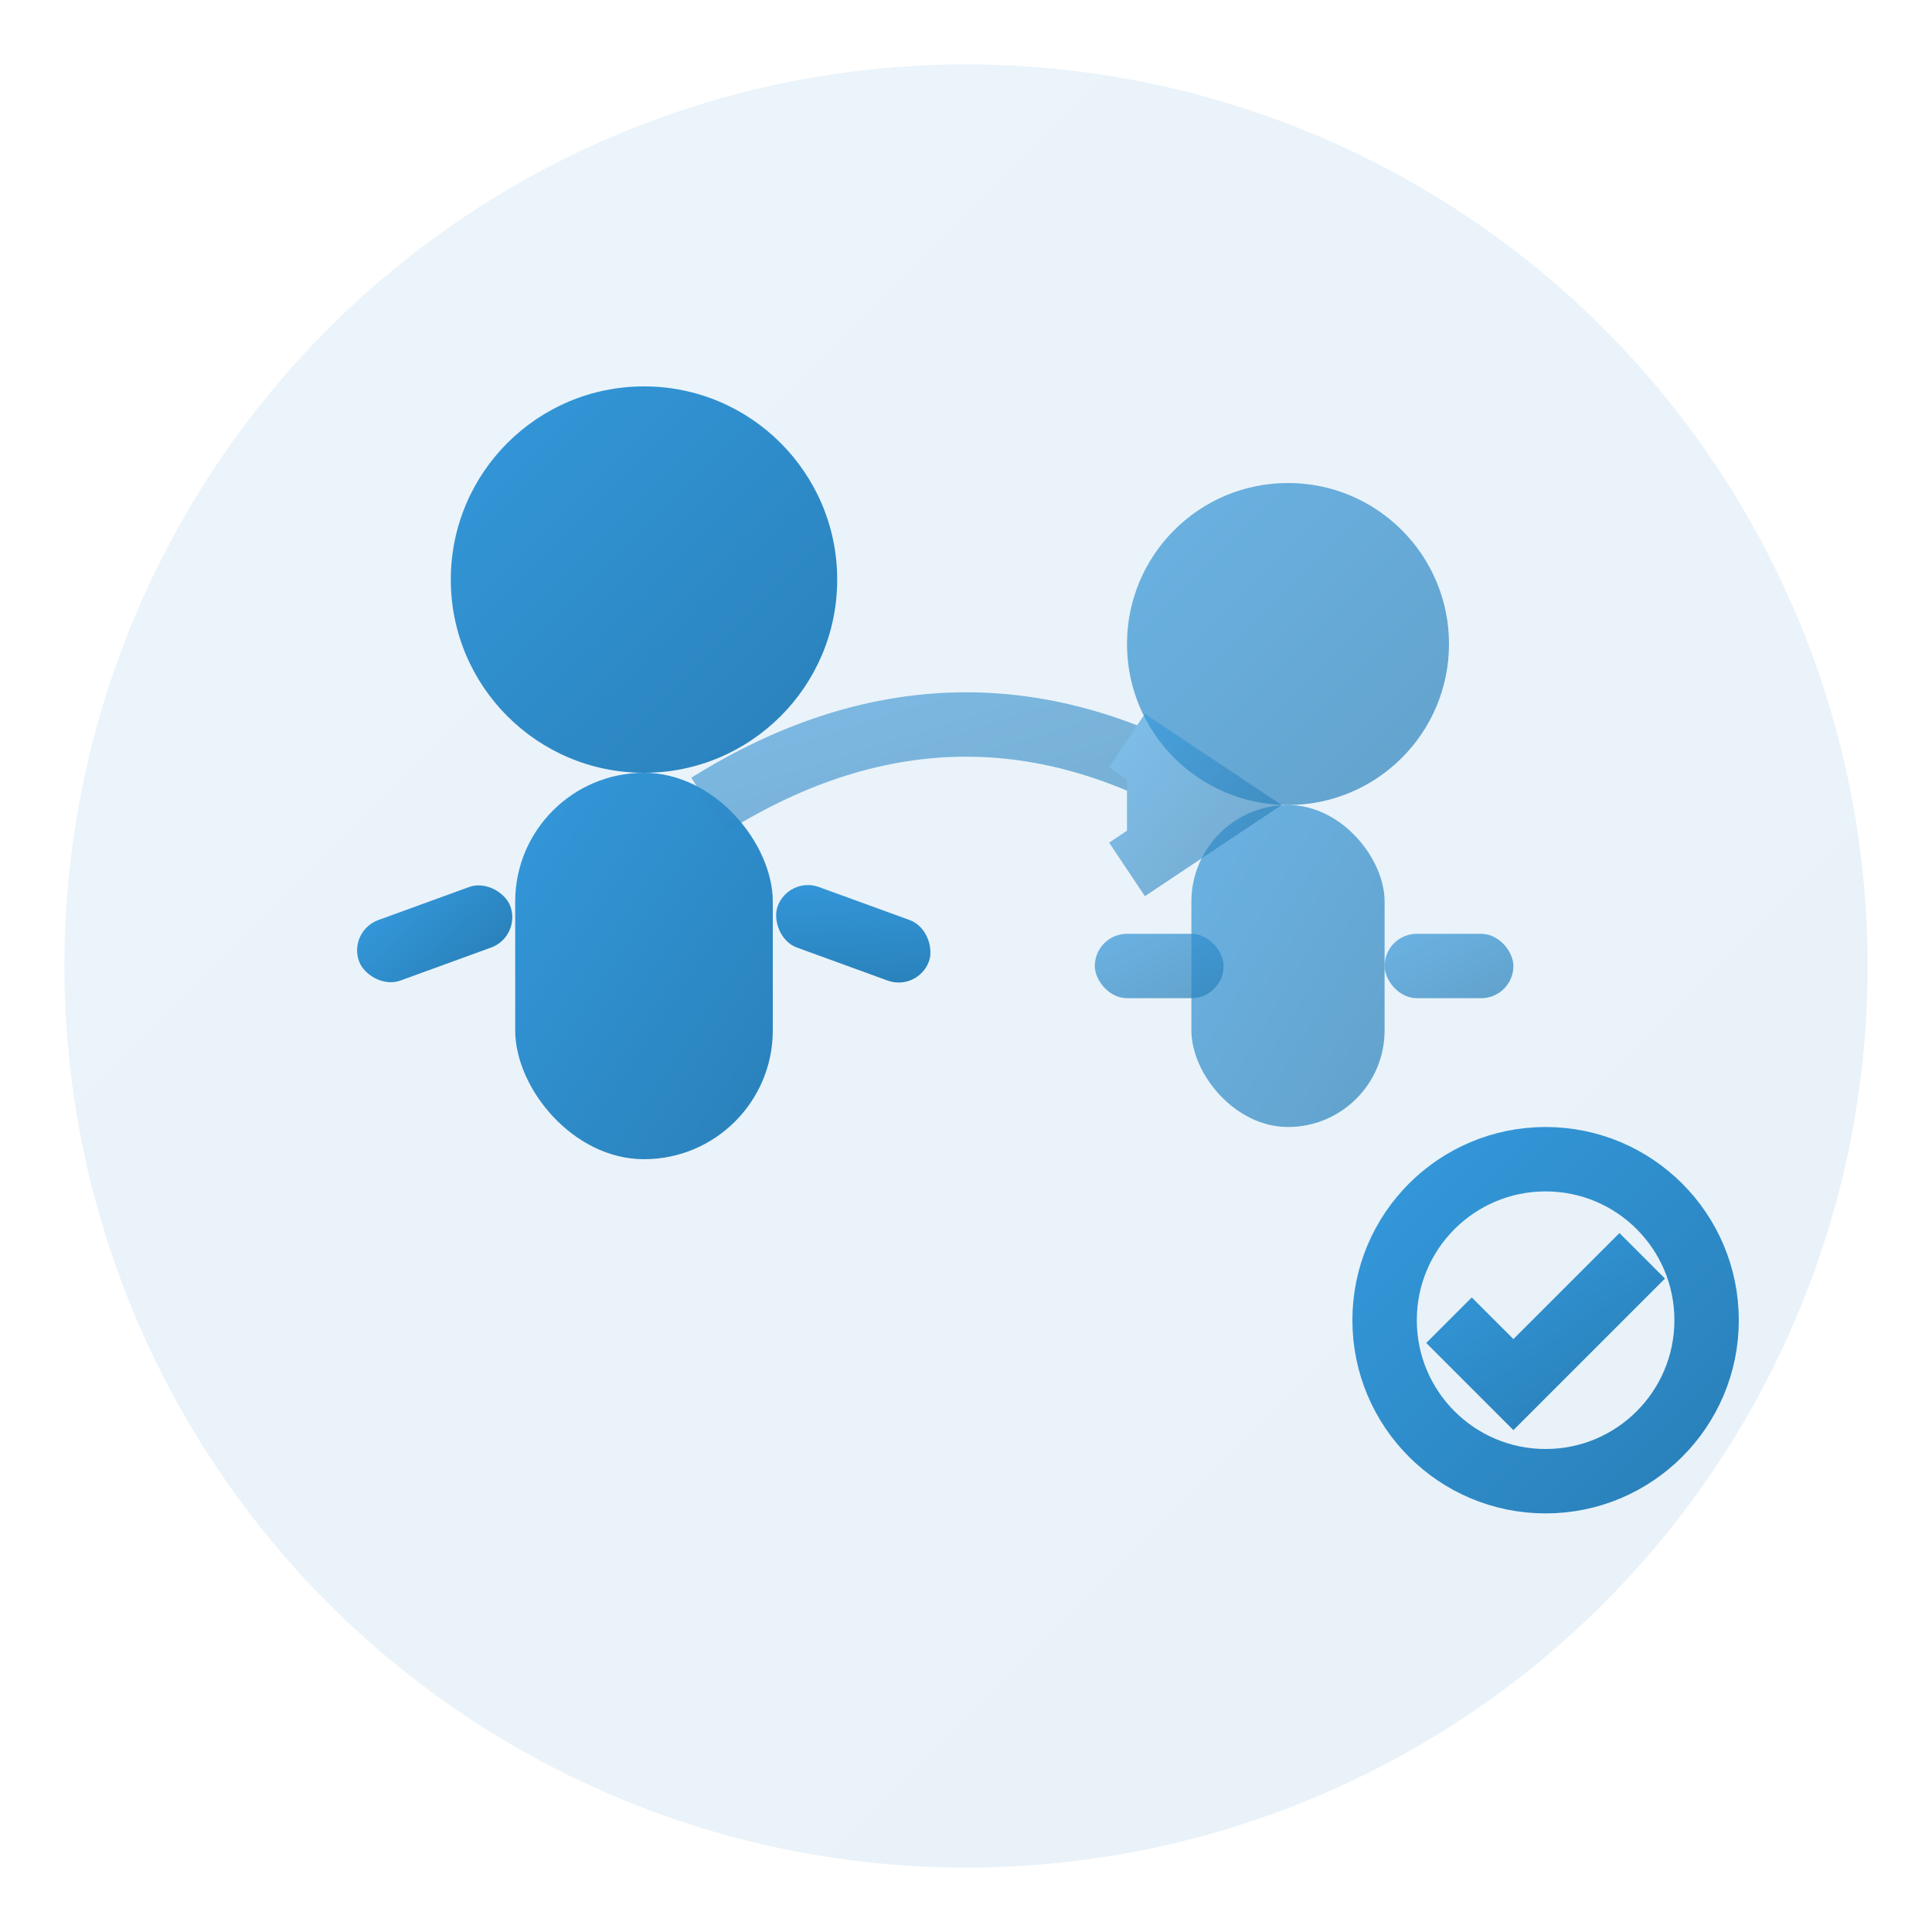
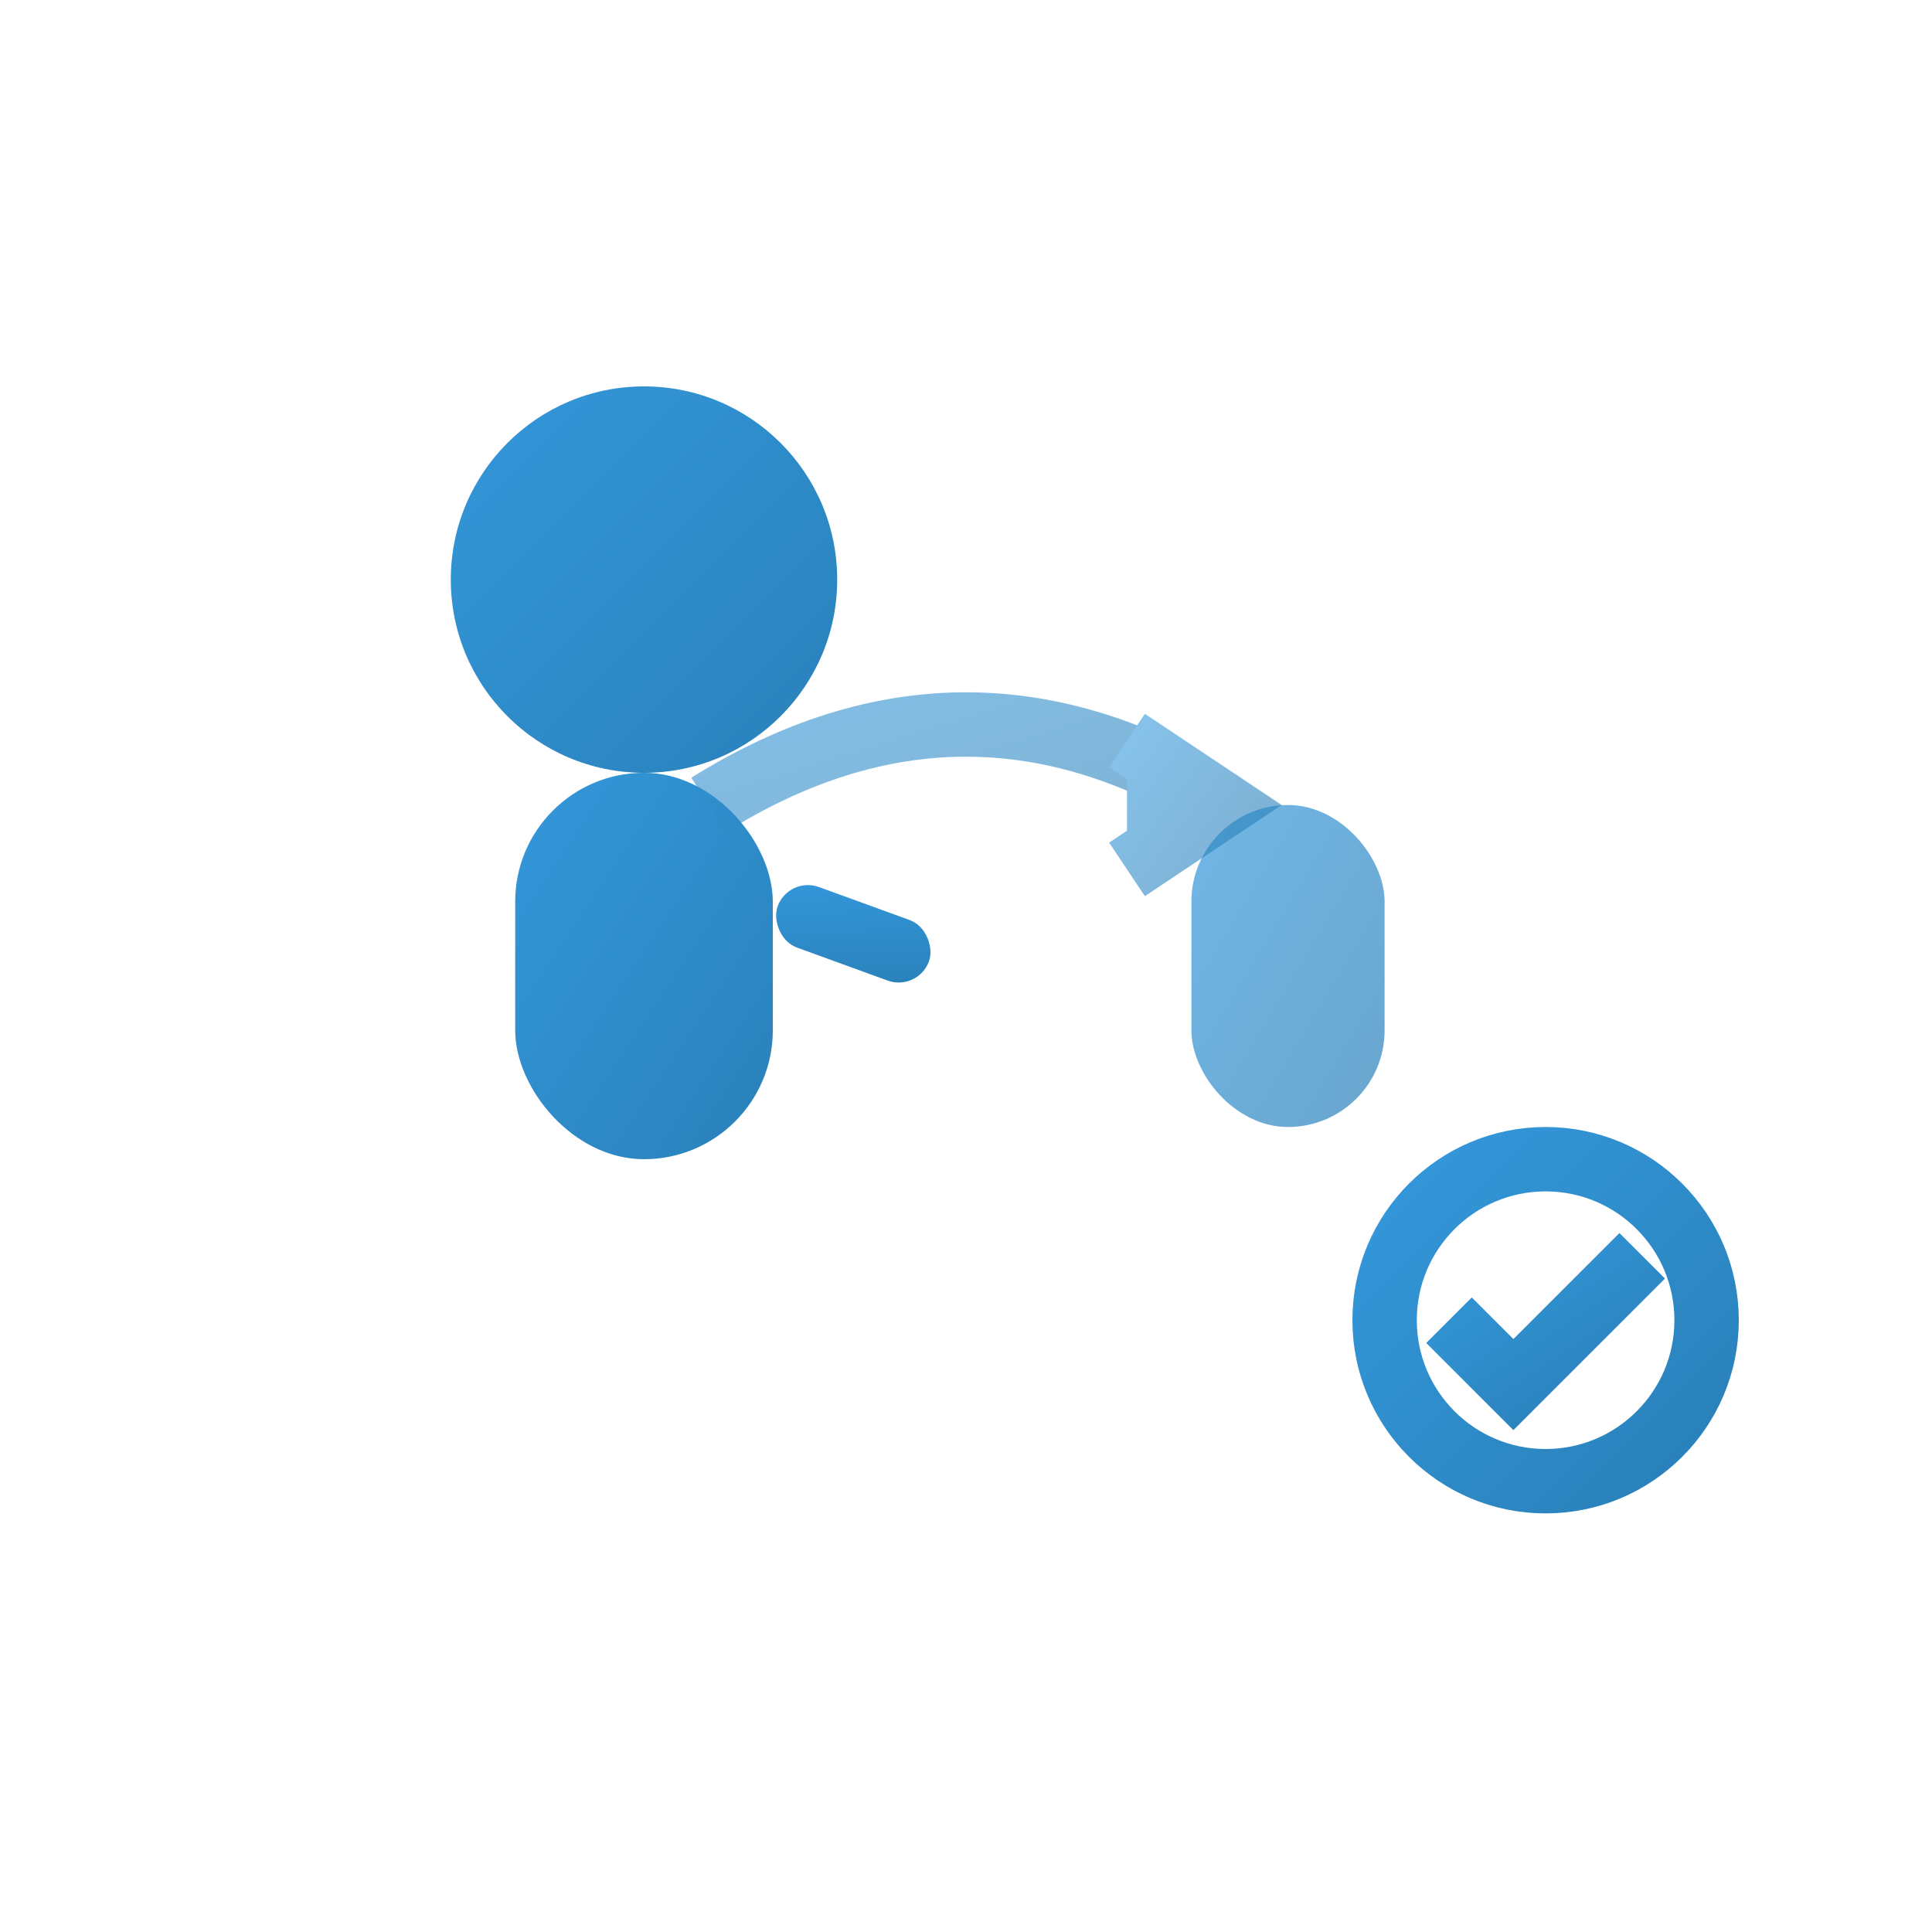
<svg xmlns="http://www.w3.org/2000/svg" width="60" height="60" viewBox="0 0 60 60" fill="none">
  <defs>
    <linearGradient id="coachingGradient" x1="0%" y1="0%" x2="100%" y2="100%">
      <stop offset="0%" style="stop-color:#3498db" />
      <stop offset="100%" style="stop-color:#2980b9" />
    </linearGradient>
  </defs>
-   <circle cx="30" cy="30" r="28" fill="url(#coachingGradient)" opacity="0.1" />
  <g transform="translate(8, 8)">
    <circle cx="12" cy="10" r="6" fill="url(#coachingGradient)" />
    <rect x="8" y="16" width="8" height="12" fill="url(#coachingGradient)" rx="4" />
-     <rect x="3" y="20" width="5" height="2" fill="url(#coachingGradient)" rx="1" transform="rotate(-20 5.5 21)" />
    <rect x="16" y="20" width="5" height="2" fill="url(#coachingGradient)" rx="1" transform="rotate(20 18.5 21)" />
  </g>
  <g transform="translate(32, 12)">
-     <circle cx="8" cy="8" r="5" fill="url(#coachingGradient)" opacity="0.7" />
    <rect x="5" y="13" width="6" height="10" fill="url(#coachingGradient)" opacity="0.7" rx="3" />
-     <rect x="2" y="17" width="4" height="2" fill="url(#coachingGradient)" opacity="0.7" rx="1" />
-     <rect x="11" y="17" width="4" height="2" fill="url(#coachingGradient)" opacity="0.7" rx="1" />
  </g>
  <g stroke="url(#coachingGradient)" stroke-width="2" fill="none" opacity="0.6">
    <path d="M22 25 Q30 20 38 25" />
    <path d="M35 27 L38 25 L35 23" fill="url(#coachingGradient)" />
  </g>
  <g transform="translate(42, 35)">
    <circle cx="6" cy="6" r="5" fill="none" stroke="url(#coachingGradient)" stroke-width="2" />
    <path d="M3 6 L5 8 L9 4" stroke="url(#coachingGradient)" stroke-width="2" fill="none" />
  </g>
</svg>